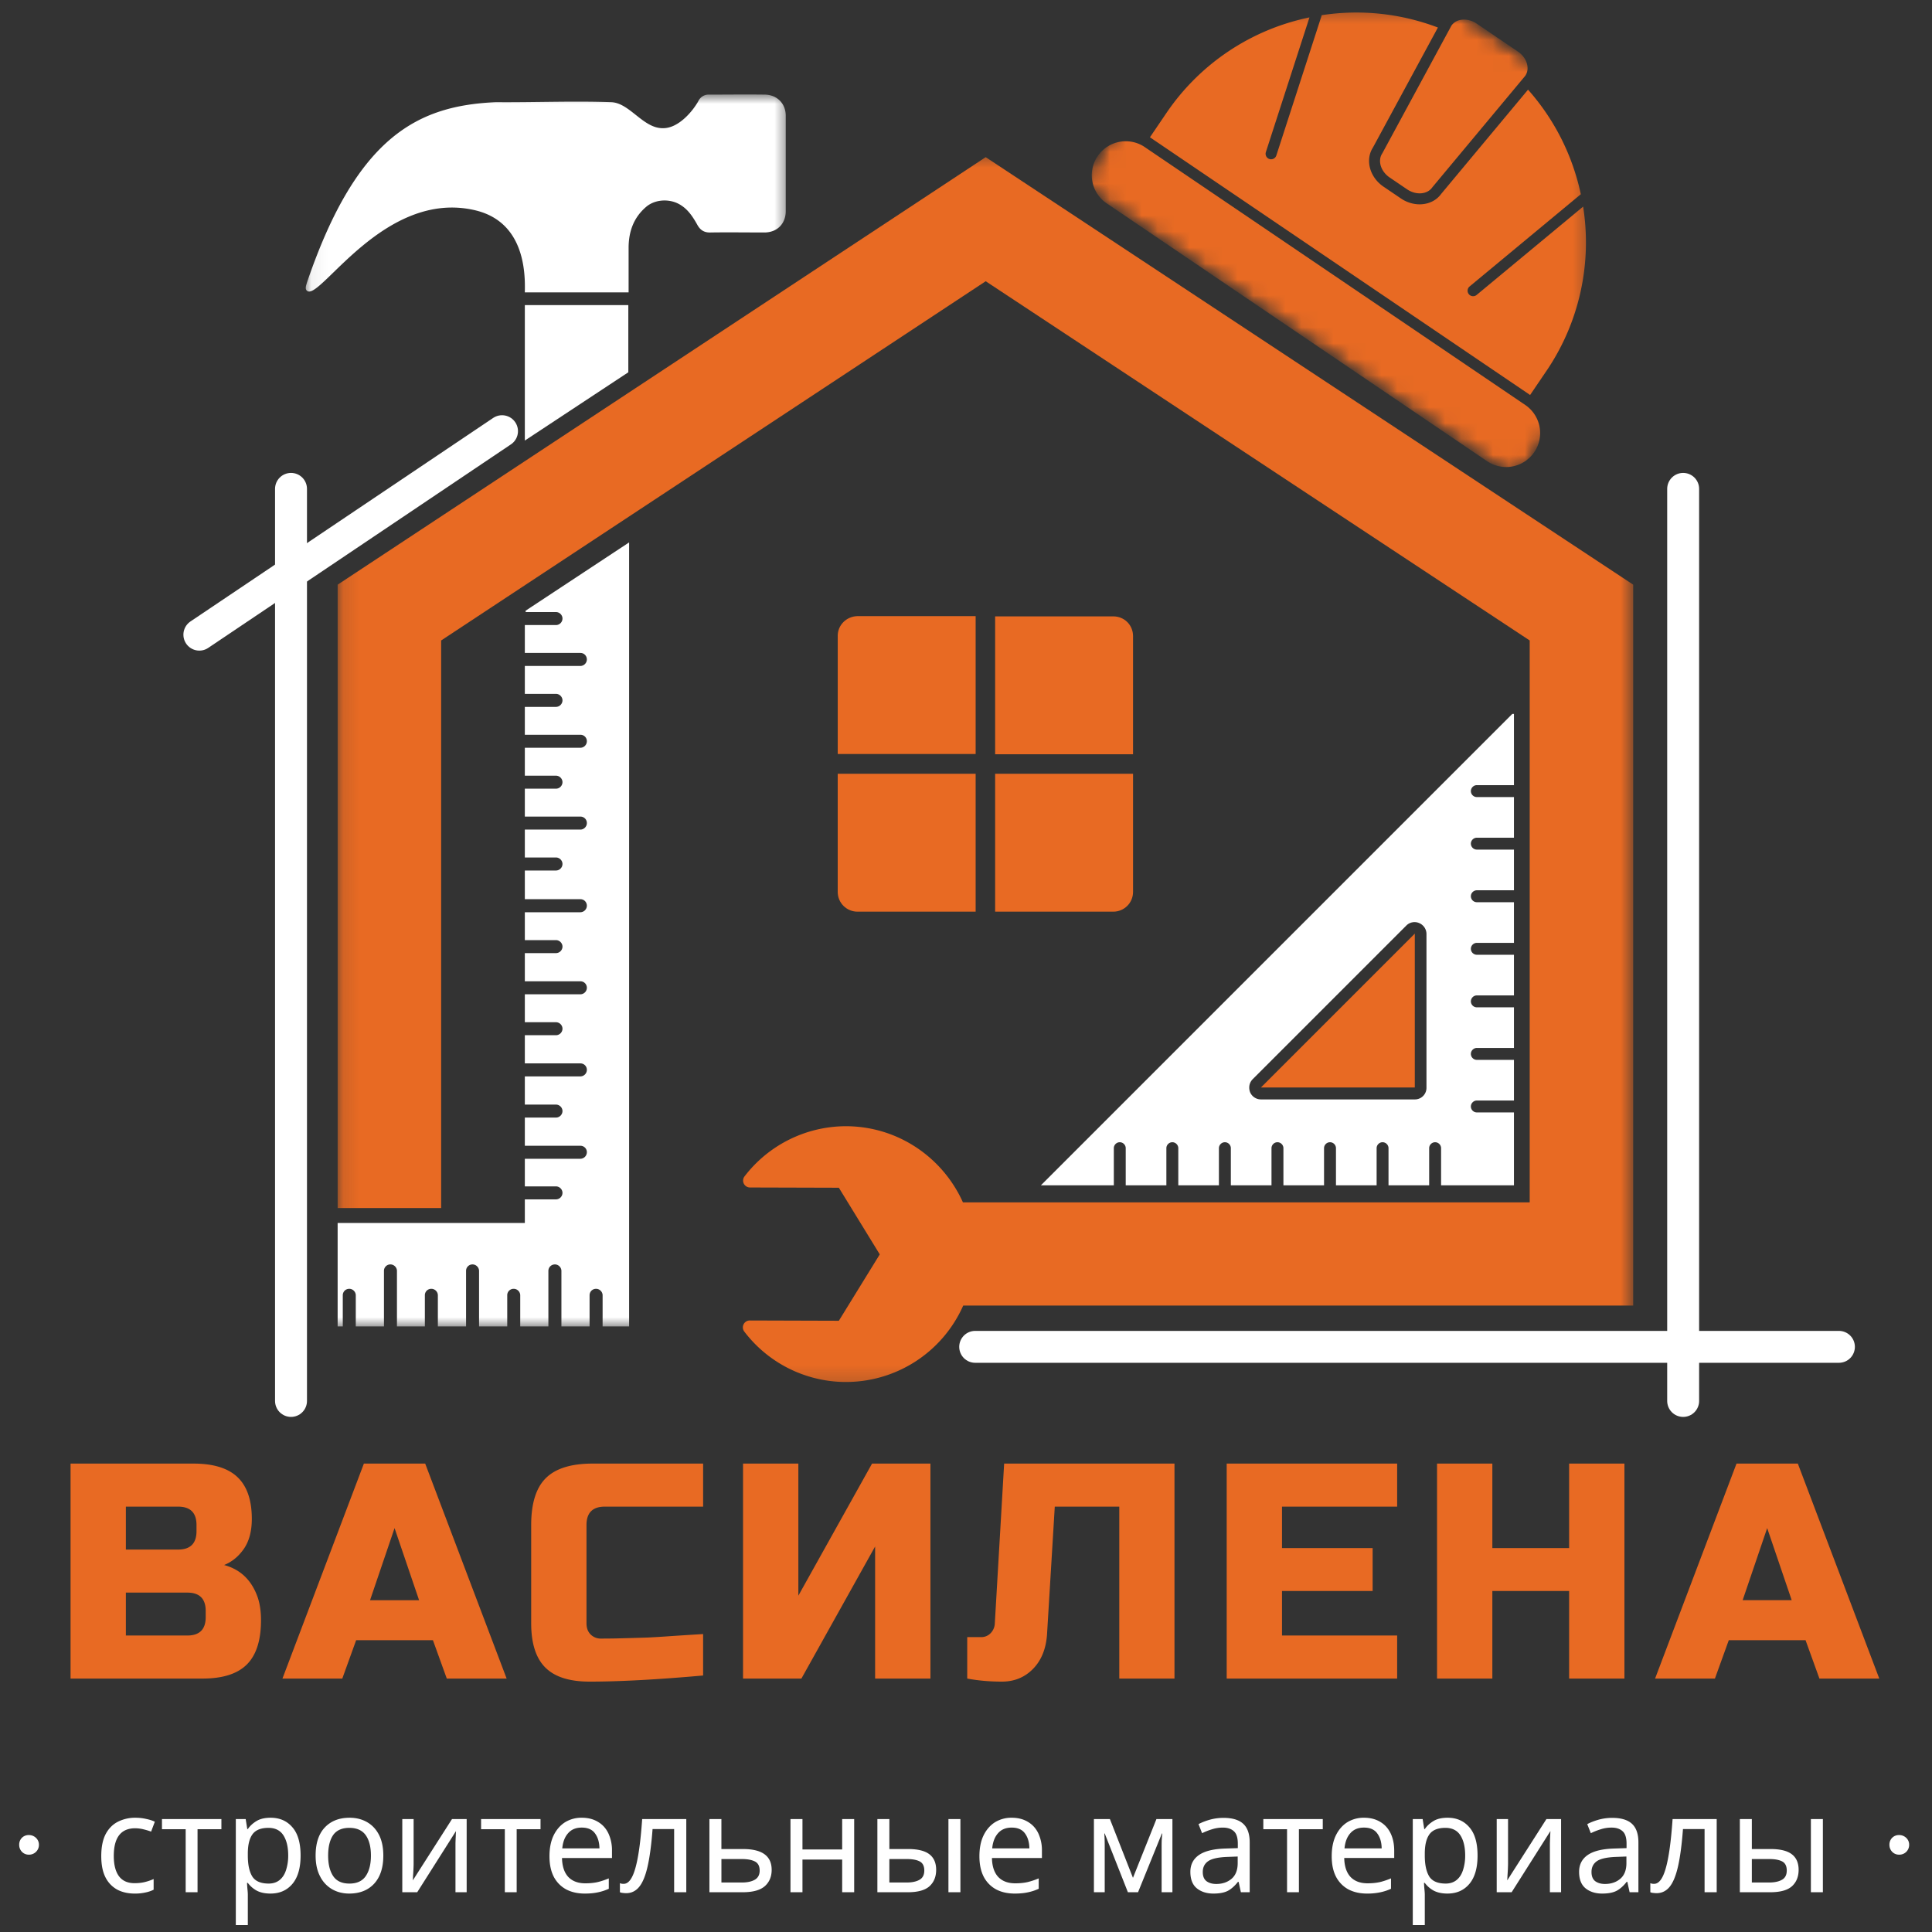
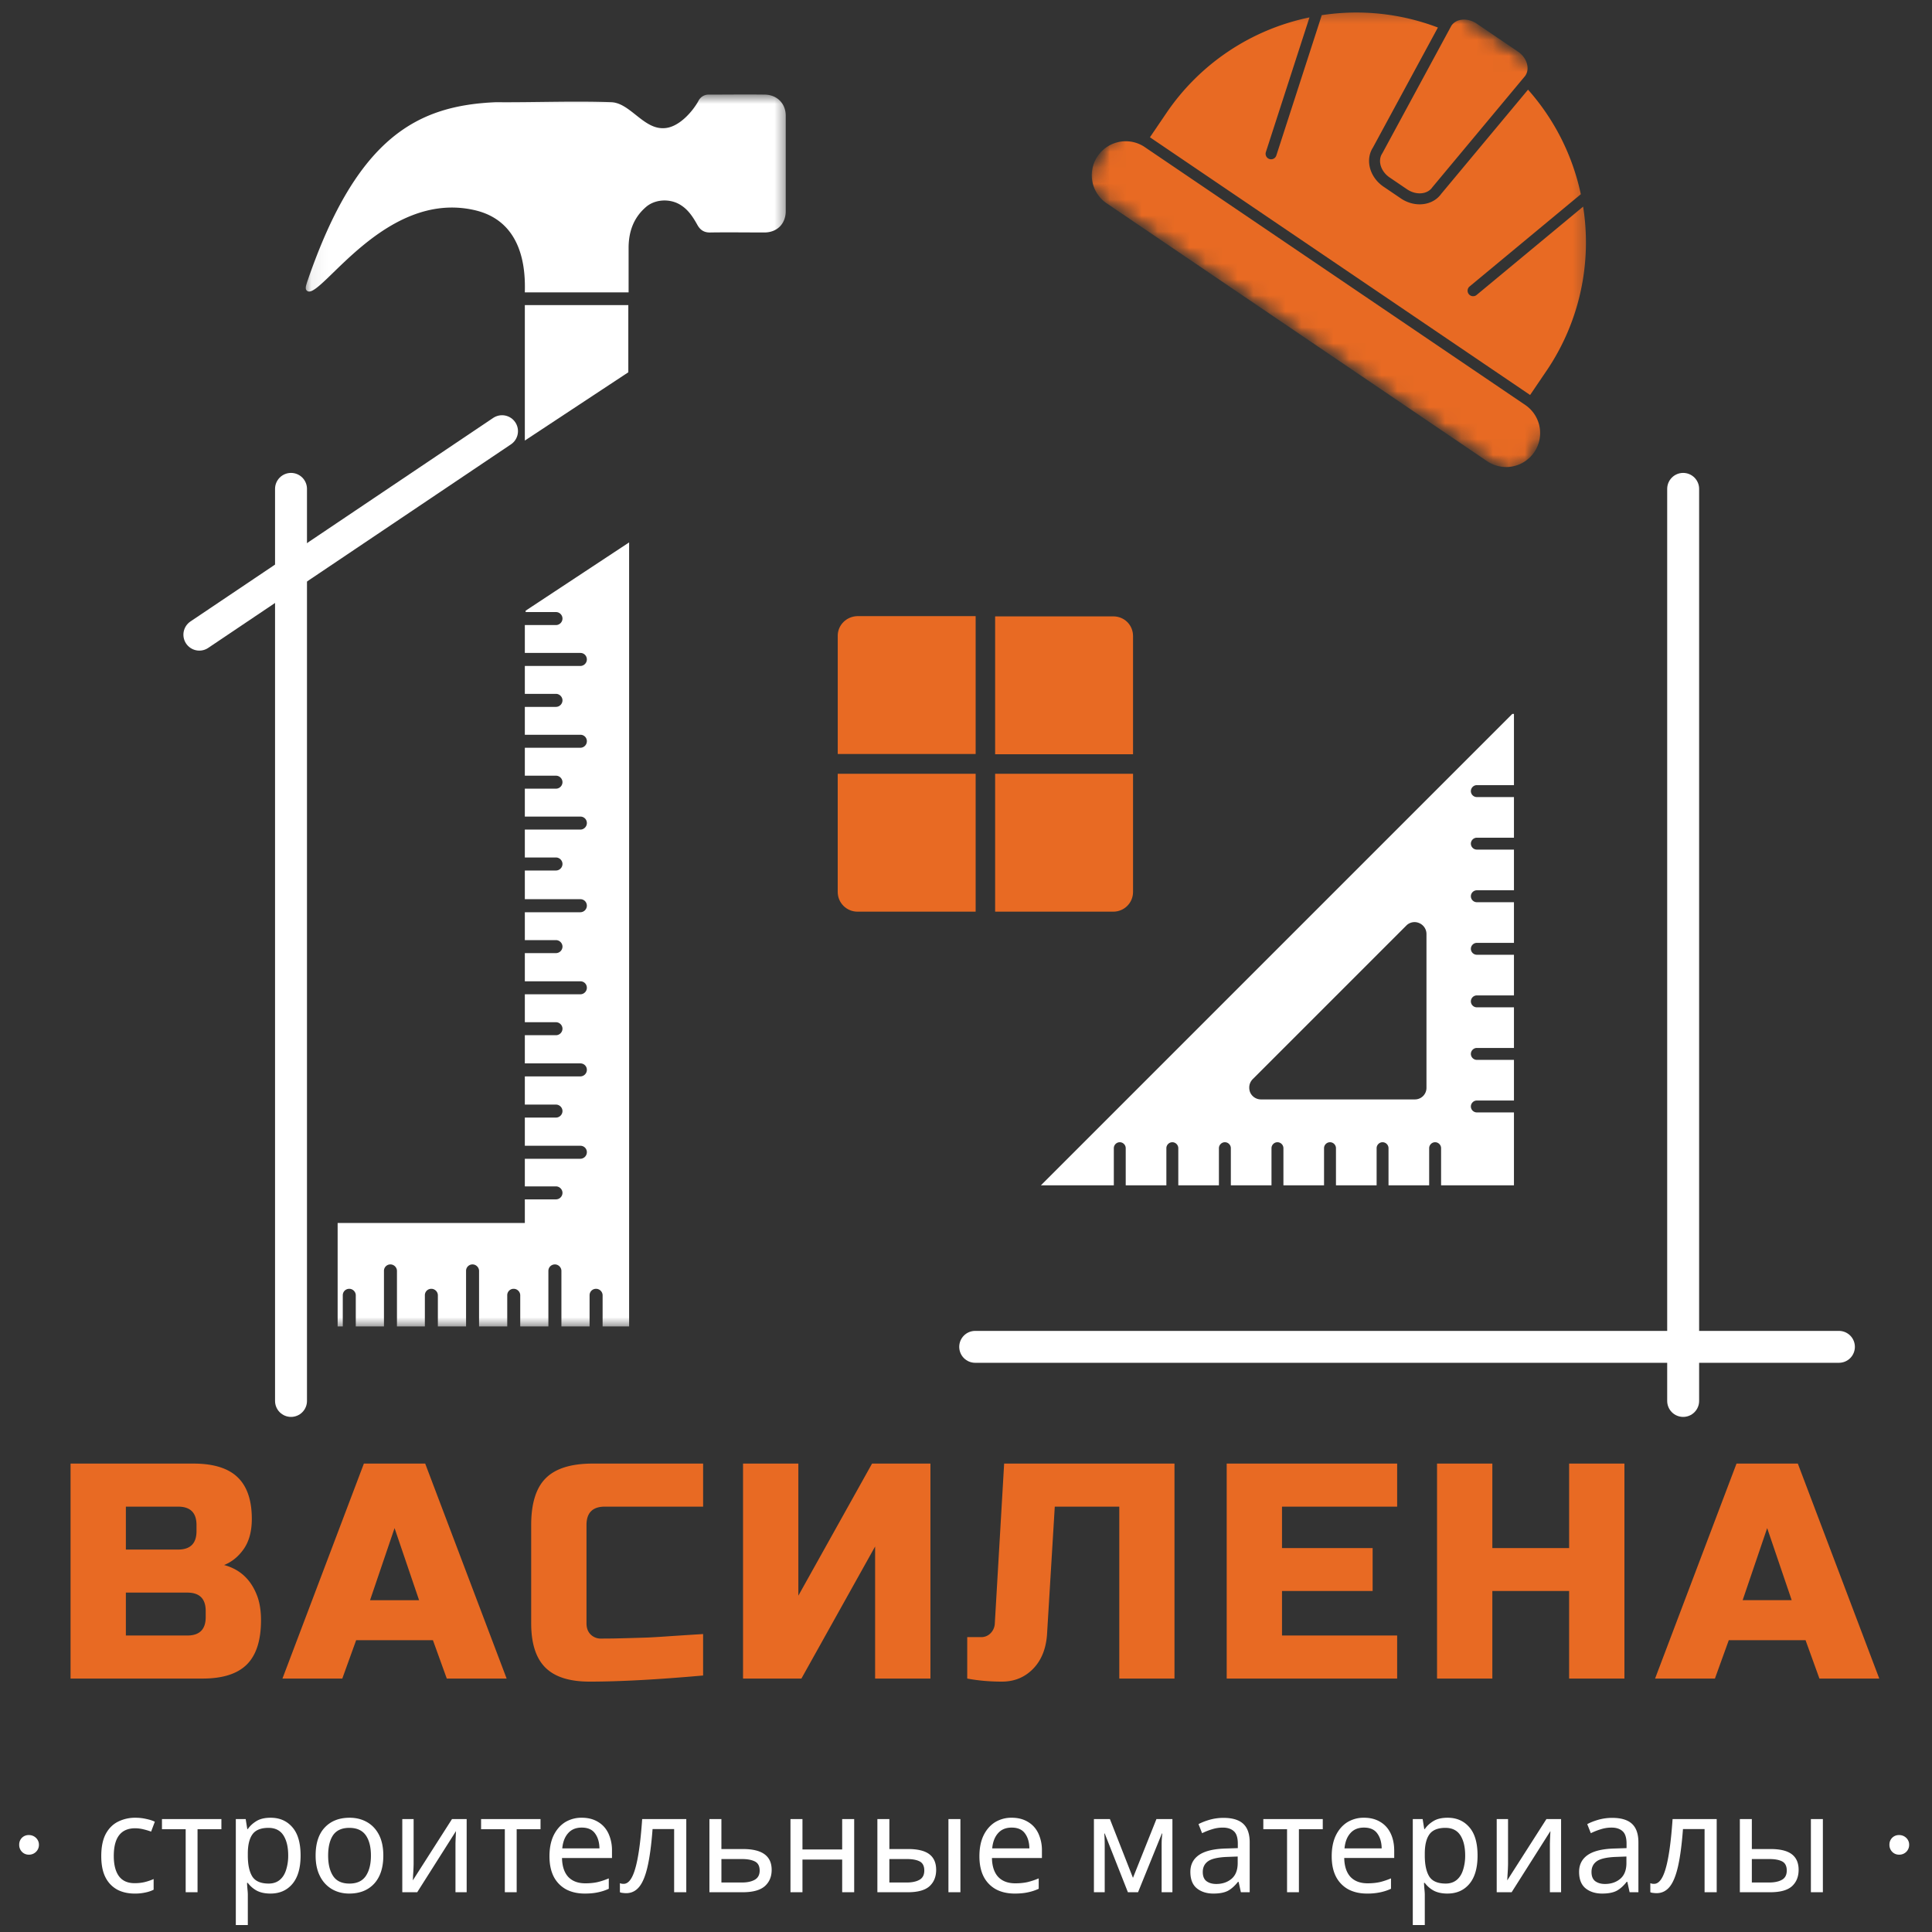
<svg xmlns="http://www.w3.org/2000/svg" width="121" height="121" fill="none">
  <rect width="100%" height="100%" fill="#333333" stroke="none" />
  <path d="M4.419 91.664h7.696c1.256 0 2.18.288 2.771.86.589.567.885 1.435.885 2.604 0 .768-.167 1.394-.5 1.878-.335.48-.748.816-1.236 1.01 1.04.28 1.746.968 2.12 2.07.127.4.192.864.192 1.385 0 1.259-.296 2.183-.885 2.772-.59.59-1.515.884-2.771.884H4.419V91.664Zm8.464 9.232c0-.768-.384-1.152-1.152-1.152H7.883v2.687h3.848c.768 0 1.152-.384 1.152-1.152v-.383Zm-.576-5.384c0-.768-.384-1.152-1.152-1.152H7.883v2.688h3.272c.768 0 1.152-.385 1.152-1.152v-.384Zm9.133 9.615h-3.75l5.1-13.463h3.84l5.1 13.463h-3.748l-.868-2.403h-4.808l-.868 2.403Zm1.735-4.908h3.072l-1.536-4.515-1.535 4.515Zm20.86 4.717c-2.854.254-5.225.383-7.111.383-1.259 0-2.183-.294-2.772-.884-.59-.589-.884-1.513-.884-2.772v-6.151c0-1.346.302-2.323.91-2.93.61-.612 1.59-.918 2.938-.918h6.92v2.696h-6.153c-.767 0-1.151.384-1.151 1.152v6.151c0 .297.085.53.258.702a.888.888 0 0 0 .66.258c.271 0 .567-.002.885-.008a201.823 201.823 0 0 0 2.045-.058 59.18 59.18 0 0 0 1.369-.084c.56-.037 1.256-.083 2.086-.133v2.596Zm14.237.191h-3.464v-8.271l-4.616 8.271h-3.656V91.664H50v8.272l4.616-8.272h3.656v13.463Zm7.305-2.787c-.063.924-.357 1.652-.885 2.187-.523.53-1.172.792-1.945.792-.767 0-1.492-.064-2.17-.192v-2.595h.868a.807.807 0 0 0 .601-.251.924.924 0 0 0 .259-.618l.584-10h10.668v13.464H70.1V94.36h-4.04l-.484 7.98Zm21.926 2.787H76.827V91.664h10.676v2.696h-7.212v2.596h5.676v2.687h-5.676v2.788h7.212v2.696Zm14.234 0h-3.464v-5.484h-4.808v5.484h-3.464V91.664h3.464v5.292h4.808v-5.292h3.464v13.463Zm5.668 0h-3.748l5.1-13.463h3.84l5.1 13.463h-3.748l-.868-2.403h-4.808l-.868 2.403Zm1.736-4.908h3.072l-1.536-4.515-1.536 4.515Z" fill="#E86A23" />
  <path d="M1.803 116.156a.58.58 0 0 1-.426-.176.614.614 0 0 1-.175-.442.6.6 0 0 1 .167-.434.588.588 0 0 1 .434-.175.63.63 0 0 1 .45.175.583.583 0 0 1 .185.434.604.604 0 0 1-.184.442.61.61 0 0 1-.45.176Zm6.634 2.437c-.413 0-.774-.081-1.085-.242a1.784 1.784 0 0 1-.743-.768c-.18-.35-.267-.795-.267-1.335 0-.568.092-1.027.275-1.378.188-.354.445-.613.768-.776a2.39 2.39 0 0 1 1.102-.25c.227 0 .45.025.668.075.221.046.403.104.542.175l-.233.618a4.507 4.507 0 0 0-.476-.142 2.235 2.235 0 0 0-.518-.067c-.897 0-1.344.58-1.344 1.736 0 .551.109.975.326 1.269.217.29.543.434.977.434.244 0 .463-.025.659-.075.194-.05.371-.111.534-.184v.668c-.156.079-.33.138-.517.175a2.907 2.907 0 0 1-.668.067Zm5.429-4.031h-1.494v3.948h-.743v-3.948h-1.485v-.635h3.722v.635Zm3.082-.718c.568 0 1.02.198 1.36.592.345.391.518.983.518 1.778 0 .781-.173 1.373-.517 1.778-.34.401-.797.601-1.37.601-.35 0-.642-.064-.876-.192a1.724 1.724 0 0 1-.542-.476h-.05c.004.101.012.226.025.376.016.146.025.269.025.376v1.886h-.752v-6.636h.618l.1.626h.034c.137-.2.32-.367.542-.501.222-.137.518-.208.885-.208Zm-.133.634c-.468 0-.8.132-.994.392-.196.263-.296.66-.3 1.194v.15c0 .564.092.998.275 1.302.188.301.534.451 1.035.451.272 0 .501-.075.685-.225.183-.15.317-.359.4-.626a2.91 2.91 0 0 0 .134-.91c0-.528-.1-.947-.3-1.26-.2-.311-.514-.468-.935-.468Zm7.192 1.736c0 .758-.192 1.344-.576 1.762-.384.413-.906.617-1.56.617-.402 0-.76-.092-1.078-.275a1.926 1.926 0 0 1-.75-.81c-.185-.355-.276-.787-.276-1.294 0-.761.187-1.346.567-1.753.384-.411.904-.617 1.561-.617.411 0 .776.092 1.094.275.321.184.571.451.75.802.178.35.268.782.268 1.293Zm-3.456 0c0 .541.105.969.317 1.286.211.313.551.467 1.019.467.461 0 .801-.154 1.018-.467.217-.317.326-.745.326-1.286 0-.544-.109-.97-.326-1.277-.217-.304-.56-.459-1.027-.459-.467 0-.807.155-1.018.459-.206.307-.309.733-.309 1.277Zm5.354-2.287v2.797c0 .073-.004.175-.009.308-.006.134-.014.274-.025.418-.006.14-.012.246-.016.317l2.454-3.84h.918v4.583h-.701v-3.055c.004-.15.01-.297.017-.443a6.9 6.9 0 0 1 .016-.334l-2.429 3.832h-.935v-4.583h.71Zm7.949.635h-1.495v3.948h-.742v-3.948H30.13v-.635h3.723v.635Zm2.587-.718c.389 0 .727.087 1.01.259.284.166.501.406.651.717a2.5 2.5 0 0 1 .226 1.094v.451h-3.13c.01.517.142.914.392 1.185.255.267.611.401 1.068.401.288 0 .545-.026.768-.076.228-.054.462-.133.702-.233v.651a3.111 3.111 0 0 1-.693.225c-.23.05-.499.075-.81.075-.44 0-.826-.085-1.16-.258a1.896 1.896 0 0 1-.777-.785c-.183-.351-.275-.781-.275-1.294 0-.501.084-.929.25-1.285.172-.361.41-.639.71-.835a1.948 1.948 0 0 1 1.068-.292Zm-.008.617c-.363 0-.647.117-.851.351-.207.23-.33.547-.368.952h2.33c-.007-.384-.099-.695-.276-.935-.173-.244-.45-.368-.835-.368Zm6.548 4.049h-.76v-3.957H40.87c-.073.964-.175 1.741-.309 2.329-.133.591-.308 1.018-.525 1.286-.217.267-.49.4-.818.4-.073 0-.146-.006-.218-.016a.529.529 0 0 1-.175-.042v-.568c.034.013.07.023.109.034a.919.919 0 0 0 .125.008c.305 0 .55-.328.734-.985.188-.655.33-1.68.426-3.072h2.763v4.583Zm2.201-2.705h1.36c1.19 0 1.787.434 1.787 1.303 0 .429-.146.772-.434 1.026-.29.251-.752.376-1.386.376h-2.078v-4.583h.75v1.878Zm2.395 1.344c0-.277-.1-.467-.3-.567-.196-.101-.467-.151-.818-.151h-1.277v1.469h1.294c.317 0 .578-.054.784-.166.211-.117.318-.311.318-.585Zm2.681-3.222v1.903h2.487v-1.903h.752v4.583h-.752v-2.045h-2.487v2.045h-.751v-4.583h.751Zm4.692 4.583v-4.583h.751v1.878h1.186c.594 0 1.035.109 1.319.326.283.217.425.542.425.977 0 .429-.14.772-.417 1.026-.28.251-.733.376-1.36.376H54.95Zm4.45 0v-4.583h.75v4.583h-.75Zm-3.699-.61h1.086c.327 0 .592-.054.793-.166.204-.111.308-.305.308-.585 0-.277-.096-.467-.283-.567-.19-.101-.46-.151-.81-.151H55.7v1.469Zm7.667-4.056c.388 0 .726.087 1.01.259.284.166.501.406.651.717a2.5 2.5 0 0 1 .226 1.094v.451h-3.13c.01.517.141.914.392 1.185.254.267.611.401 1.068.401.288 0 .545-.026.768-.076a4.59 4.59 0 0 0 .701-.233v.651a3.109 3.109 0 0 1-.692.225c-.23.05-.5.075-.81.075-.44 0-.827-.085-1.16-.258a1.896 1.896 0 0 1-.777-.785c-.183-.351-.275-.781-.275-1.294 0-.501.083-.929.25-1.285.171-.361.41-.639.71-.835a1.948 1.948 0 0 1 1.068-.292Zm-.008.617c-.363 0-.647.117-.852.351-.206.23-.33.547-.367.952h2.329c-.006-.384-.098-.695-.275-.935-.174-.244-.451-.368-.835-.368Zm10.068-.534v4.583h-.676v-2.922c0-.121.002-.246.008-.375.01-.128.021-.255.034-.384h-.025l-1.494 3.681h-.635l-1.452-3.681h-.025c.017.256.025.517.025.784v2.897h-.676v-4.583h1.001l1.444 3.681 1.47-3.681h1.001Zm3.195-.075c.555 0 .968.123 1.235.367.271.247.41.635.41 1.169v3.122h-.552l-.142-.651h-.041c-.197.25-.405.438-.626.559-.224.117-.526.175-.91.175-.418 0-.764-.108-1.035-.325-.274-.222-.41-.568-.41-1.035 0-.451.178-.802.535-1.052.361-.251.914-.386 1.661-.409l.776-.025v-.276c0-.377-.083-.638-.25-.784-.163-.15-.392-.226-.693-.226-.24 0-.467.038-.684.109a4 4 0 0 0-.61.242l-.225-.568c.194-.104.428-.196.701-.275.278-.077.563-.117.86-.117Zm.893 2.421-.668.025c-.574.023-.972.115-1.193.275-.218.157-.326.38-.326.668 0 .263.077.455.234.576.16.117.363.175.61.175.377 0 .694-.104.95-.317.261-.217.393-.547.393-.993v-.409Zm5.329-1.711H81.35v3.948h-.743v-3.948h-1.486v-.635h3.723v.635Zm2.588-.718c.388 0 .726.087 1.01.259.284.166.5.406.65.717.151.313.226.676.226 1.094v.451h-3.13c.01.517.142.914.392 1.185.255.267.612.401 1.069.401.288 0 .544-.026.768-.076.227-.054.46-.133.7-.233v.651a3.11 3.11 0 0 1-.692.225 3.84 3.84 0 0 1-.81.075c-.44 0-.826-.085-1.16-.258a1.896 1.896 0 0 1-.776-.785c-.184-.351-.276-.781-.276-1.294 0-.501.084-.929.25-1.285.172-.361.41-.639.71-.835a1.948 1.948 0 0 1 1.069-.292Zm-.009.617c-.363 0-.647.117-.851.351-.207.23-.33.547-.367.952h2.328c-.006-.384-.098-.695-.275-.935-.173-.244-.45-.368-.835-.368Zm5.237-.617c.568 0 1.02.198 1.36.592.345.391.518.983.518 1.778 0 .781-.173 1.373-.517 1.778-.34.401-.797.601-1.37.601-.35 0-.642-.064-.876-.192a1.724 1.724 0 0 1-.542-.476h-.05c.004.101.012.226.025.376.016.146.025.269.025.376v1.886h-.752v-6.636h.618l.1.626h.034c.137-.2.319-.367.542-.501.221-.137.518-.208.885-.208Zm-.133.634c-.468 0-.8.132-.994.392-.196.263-.296.66-.3 1.194v.15c0 .564.092.998.275 1.302.188.301.534.451 1.035.451.271 0 .501-.075.685-.225.183-.15.317-.359.4-.626a2.91 2.91 0 0 0 .134-.91c0-.528-.1-.947-.3-1.26-.201-.311-.514-.468-.935-.468Zm3.92-.551v2.797c0 .073-.004.175-.009.308-.006.134-.014.274-.025.418-.006.14-.012.246-.016.317l2.454-3.84h.918v4.583h-.701v-3.055a29.125 29.125 0 0 1 .033-.777l-2.429 3.832h-.935v-4.583h.71Zm6.521-.075c.555 0 .968.123 1.235.367.271.247.409.635.409 1.169v3.122h-.551l-.142-.651h-.042c-.196.25-.404.438-.626.559-.223.117-.526.175-.91.175-.417 0-.763-.108-1.035-.325-.273-.222-.409-.568-.409-1.035 0-.451.178-.802.535-1.052.36-.251.914-.386 1.661-.409l.776-.025v-.276c0-.377-.083-.638-.25-.784-.163-.15-.393-.226-.693-.226-.24 0-.468.038-.685.109a3.995 3.995 0 0 0-.609.242l-.225-.568c.194-.104.427-.196.701-.275.277-.077.563-.117.86-.117Zm.893 2.421-.668.025c-.574.023-.973.115-1.194.275-.217.157-.325.38-.325.668 0 .263.077.455.233.576.161.117.364.175.61.175.377 0 .695-.104.951-.317.261-.217.393-.547.393-.993v-.409Zm5.654 2.237h-.759v-3.957h-1.353c-.073.964-.175 1.741-.308 2.329-.134.591-.309 1.018-.526 1.286-.217.267-.491.4-.818.4-.073 0-.146-.006-.217-.016a.534.534 0 0 1-.176-.042v-.568c.034.013.069.023.109.034a.913.913 0 0 0 .125.008c.305 0 .551-.328.735-.985.187-.655.329-1.68.425-3.072h2.763v4.583Zm1.45 0v-4.583h.751v1.878h1.185c.595 0 1.035.109 1.319.326.284.217.426.542.426.977 0 .429-.14.772-.417 1.026-.28.251-.733.376-1.361.376h-1.903Zm4.449 0v-4.583h.751v4.583h-.751Zm-3.698-.61h1.085c.328 0 .593-.054.793-.166.205-.111.309-.305.309-.585 0-.277-.096-.467-.284-.567-.19-.101-.459-.151-.809-.151h-1.094v1.469Zm9.218-1.744a.58.58 0 0 1-.426-.176.613.613 0 0 1-.175-.442.6.6 0 0 1 .167-.434.588.588 0 0 1 .434-.175.63.63 0 0 1 .451.175.583.583 0 0 1 .183.434.61.61 0 0 1-.634.618Z" fill="#fff" />
  <mask id="a" style="mask-type:luminance" maskUnits="userSpaceOnUse" x="21" y="9" width="82" height="78">
-     <path d="M21.124 9.482h81.201v77.332H21.124V9.482Z" fill="#fff" />
+     <path d="M21.124 9.482h81.201v77.332V9.482Z" fill="#fff" />
  </mask>
  <g mask="url(#a)">
    <path d="M102.286 81.768H60.325a8.034 8.034 0 0 1-7.45 4.785 8.007 8.007 0 0 1-6.26-3.157.432.432 0 0 1 .356-.695l5.566.017 2.562-4.157-2.562-4.174-5.566-.016a.432.432 0 0 1-.34-.697 8.02 8.02 0 0 1 6.465-3.139c3.224.052 5.973 2.004 7.212 4.769h35.496V40.112l-34.07-22.498-34.105 22.498V75.66h-6.482V36.617L61.733 9.843l40.553 26.774v45.151Z" fill="#E86A23" />
  </g>
-   <path d="m78.972 68.108 9.636-9.636v9.636h-9.636Z" fill="#E86A23" />
  <path d="M94.716 44.711 65.192 74.235h4.566v-2.324c0-.205.17-.374.372-.374.204 0 .373.169.373.374v2.324h2.546v-2.324c0-.205.17-.374.374-.374.202 0 .373.169.373.374v2.324h2.544v-2.324c0-.205.171-.374.373-.374.205 0 .374.169.374.374v2.324h2.546v-2.324c0-.205.169-.374.374-.374.202 0 .373.169.373.374v2.324h2.544v-2.324c0-.205.169-.374.373-.374.205 0 .374.169.374.374v2.324h2.546v-2.324c0-.205.169-.374.371-.374.205 0 .374.169.374.374v2.324h2.546v-2.324c0-.205.169-.374.373-.374.203 0 .374.169.374.374v2.324h4.563V69.67h-2.324a.375.375 0 0 1-.374-.371c0-.205.17-.374.374-.374h2.324v-2.546h-2.324a.376.376 0 0 1-.374-.373c0-.203.17-.374.374-.374h2.324v-2.543h-2.324a.377.377 0 0 1-.374-.374c0-.204.17-.373.374-.373h2.324v-2.546h-2.324a.376.376 0 0 1-.374-.374c0-.202.17-.371.374-.371h2.324v-2.546h-2.324a.376.376 0 0 1-.374-.374c0-.204.17-.373.374-.373h2.324V53.21h-2.324a.375.375 0 0 1-.374-.372c0-.204.17-.373.374-.373h2.324V49.92h-2.324a.376.376 0 0 1-.374-.373c0-.203.17-.374.374-.374h2.324v-4.462h-.102Zm-5.837 13.1a.742.742 0 0 1 .46.677v9.64a.724.724 0 0 1-.73.728H78.97a.74.74 0 0 1-.68-.457.814.814 0 0 1-.05-.29c0-.186.069-.372.221-.526l9.637-9.637a.724.724 0 0 1 .78-.136Z" fill="#fff" />
  <mask id="b" style="mask-type:luminance" maskUnits="userSpaceOnUse" x="19" y="5" width="31" height="79">
    <path d="M19.06 5.88h30.377v77.325H19.06V5.88Z" fill="#fff" />
  </mask>
  <g mask="url(#b)">
    <path d="m39.351 23.316-6.481 4.276v-8.485h6.481v4.21Zm8.552-17.391c-1.17-.017-2.325 0-3.495 0a.702.702 0 0 0-.662.39c-.34.628-1.24 1.713-2.206 1.713-1.256.034-2.086-1.577-3.257-1.63-2.41-.083-4.818.02-7.229 0-4.785.222-8.67 2.02-11.825 11.284-.053.188-.17.459.05.561.882.39 4.837-6.329 10.4-5.092 3.174.697 3.224 3.905 3.19 5.159h6.5v-2.85c.016-.984.322-1.833 1.086-2.494.526-.457 1.34-.526 1.968-.238.61.288.95.814 1.254 1.358.188.338.443.49.833.474 1.118-.017 2.239 0 3.36 0 .797 0 1.34-.543 1.34-1.34V7.281c.016-.78-.526-1.34-1.307-1.356ZM32.87 38.333h1.951c.221 0 .407.185.407.407a.411.411 0 0 1-.407.407H32.87v1.746h3.479c.237 0 .406.188.406.41a.412.412 0 0 1-.407.406H32.87v1.747h1.951c.221 0 .407.188.407.407a.413.413 0 0 1-.407.409H32.87v1.746h3.479a.4.4 0 0 1 .406.407.411.411 0 0 1-.407.407H32.87v1.749h1.951c.221 0 .407.185.407.407a.412.412 0 0 1-.407.407H32.87v1.748h3.479a.4.4 0 0 1 .406.407c0 .22-.185.407-.407.407H32.87v1.747h1.951c.221 0 .407.188.407.407a.413.413 0 0 1-.407.409H32.87v1.796h3.479c.237 0 .406.188.406.41a.413.413 0 0 1-.407.407H32.87v1.746h1.951c.221 0 .407.188.407.407a.411.411 0 0 1-.407.407H32.87v1.765h3.479c.237 0 .406.188.406.407a.411.411 0 0 1-.407.407H32.87v1.749h1.951c.221 0 .407.186.407.407a.412.412 0 0 1-.407.407H32.87V66.6h3.479a.4.4 0 0 1 .406.407.411.411 0 0 1-.407.407H32.87v1.766h1.951c.221 0 .407.185.407.406a.411.411 0 0 1-.407.407H32.87v1.766h3.479a.4.4 0 0 1 .406.407.413.413 0 0 1-.407.407H32.87v1.73h1.951c.221 0 .407.187.407.406a.411.411 0 0 1-.407.407H32.87v1.478H21.146v6.481h.322v-1.95c0-.239.188-.408.407-.408.22 0 .407.186.407.407v1.951h1.765v-3.478a.4.4 0 0 1 .407-.407c.221 0 .407.186.407.407v3.478h1.748v-1.95a.4.4 0 0 1 .407-.408c.222 0 .407.186.407.407v1.951h1.766v-3.478a.4.4 0 0 1 .407-.407c.22 0 .407.186.407.407v3.478h1.765v-1.95a.4.4 0 0 1 .407-.408c.219 0 .407.186.407.407v1.951h1.763v-3.478c0-.238.188-.407.41-.407.218 0 .406.186.406.407v3.478h1.764v-1.95c0-.239.187-.408.406-.408.222 0 .41.186.41.407v1.951h1.66V33.971l-6.481 4.276v.086h-.05Z" fill="#fff" />
  </g>
  <path d="M52.467 48.462h8.637v8.635h-7.398c-.678 0-1.24-.543-1.24-1.238v-7.397Zm9.858 0v8.635h7.397c.68 0 1.24-.543 1.24-1.238v-7.397h-8.637Zm-9.858-8.638v7.398h8.637v-8.635h-7.398c-.697.017-1.24.56-1.24 1.237Zm17.255-1.22h-7.397v8.635h8.637V39.84c0-.695-.543-1.237-1.24-1.237Z" fill="#E86A23" />
  <path d="M18.226 30.618V87.74" stroke="#fff" stroke-width="2" stroke-linecap="round" />
  <path d="m12.484 39.75 18.959-12.747" stroke="#fff" stroke-width="1.995" stroke-linecap="round" />
  <mask id="c" style="mask-type:luminance" maskUnits="userSpaceOnUse" x="68" y="0" width="32" height="30">
    <path d="M68.135.4h31.518v29.383H68.135V.4Z" fill="#fff" />
  </mask>
  <g mask="url(#c)">
    <mask id="d" style="mask-type:luminance" maskUnits="userSpaceOnUse" x="67" y="-8" width="41" height="39">
      <path d="m80.03-7.011 27.527 18.658L94.969 30.22 67.442 11.563 80.03-7.01Z" fill="#fff" />
    </mask>
    <g mask="url(#d)">
      <mask id="e" style="mask-type:luminance" maskUnits="userSpaceOnUse" x="67" y="-8" width="41" height="39">
        <path d="m80.03-7.011 27.527 18.658L94.969 30.22 67.442 11.563 80.03-7.01Z" fill="#fff" />
      </mask>
      <g mask="url(#e)">
        <path d="M96.85 23.235a14.328 14.328 0 0 0 2.3-10.294l-6.67 5.532a.345.345 0 0 1-.44-.532l6.965-5.777A14.34 14.34 0 0 0 95.7 5.616l-5.442 6.53c-.532.74-1.653.87-2.52.283l-1.088-.738c-.867-.587-1.16-1.676-.668-2.444l4.073-7.523A14.333 14.333 0 0 0 82.781.95l-2.845 8.787a.345.345 0 0 1-.521.18.346.346 0 0 1-.134-.393l2.73-8.434a14.329 14.329 0 0 0-8.971 6.005l-1.02 1.503 23.81 16.14 1.019-1.503Zm-9.812-12.116 1.089.739c.563.381 1.273.323 1.582-.132l5.818-6.98c.309-.455.102-1.135-.463-1.517l-2.582-1.75c-.565-.383-1.273-.325-1.582.13l-4.326 7.993c-.308.455-.102 1.135.464 1.517Zm8.487 14.244L71.633 9.17a2.128 2.128 0 0 0-2.387 3.52l23.891 16.194a2.126 2.126 0 0 0 2.953-.568 2.125 2.125 0 0 0-.565-2.953Z" fill="#E86A23" />
      </g>
    </g>
  </g>
  <path d="M105.415 30.618V87.74" stroke="#fff" stroke-width="2" stroke-linecap="round" />
  <path d="M61.075 84.352h54.096" stroke="#fff" stroke-width="1.998" stroke-linecap="round" />
</svg>